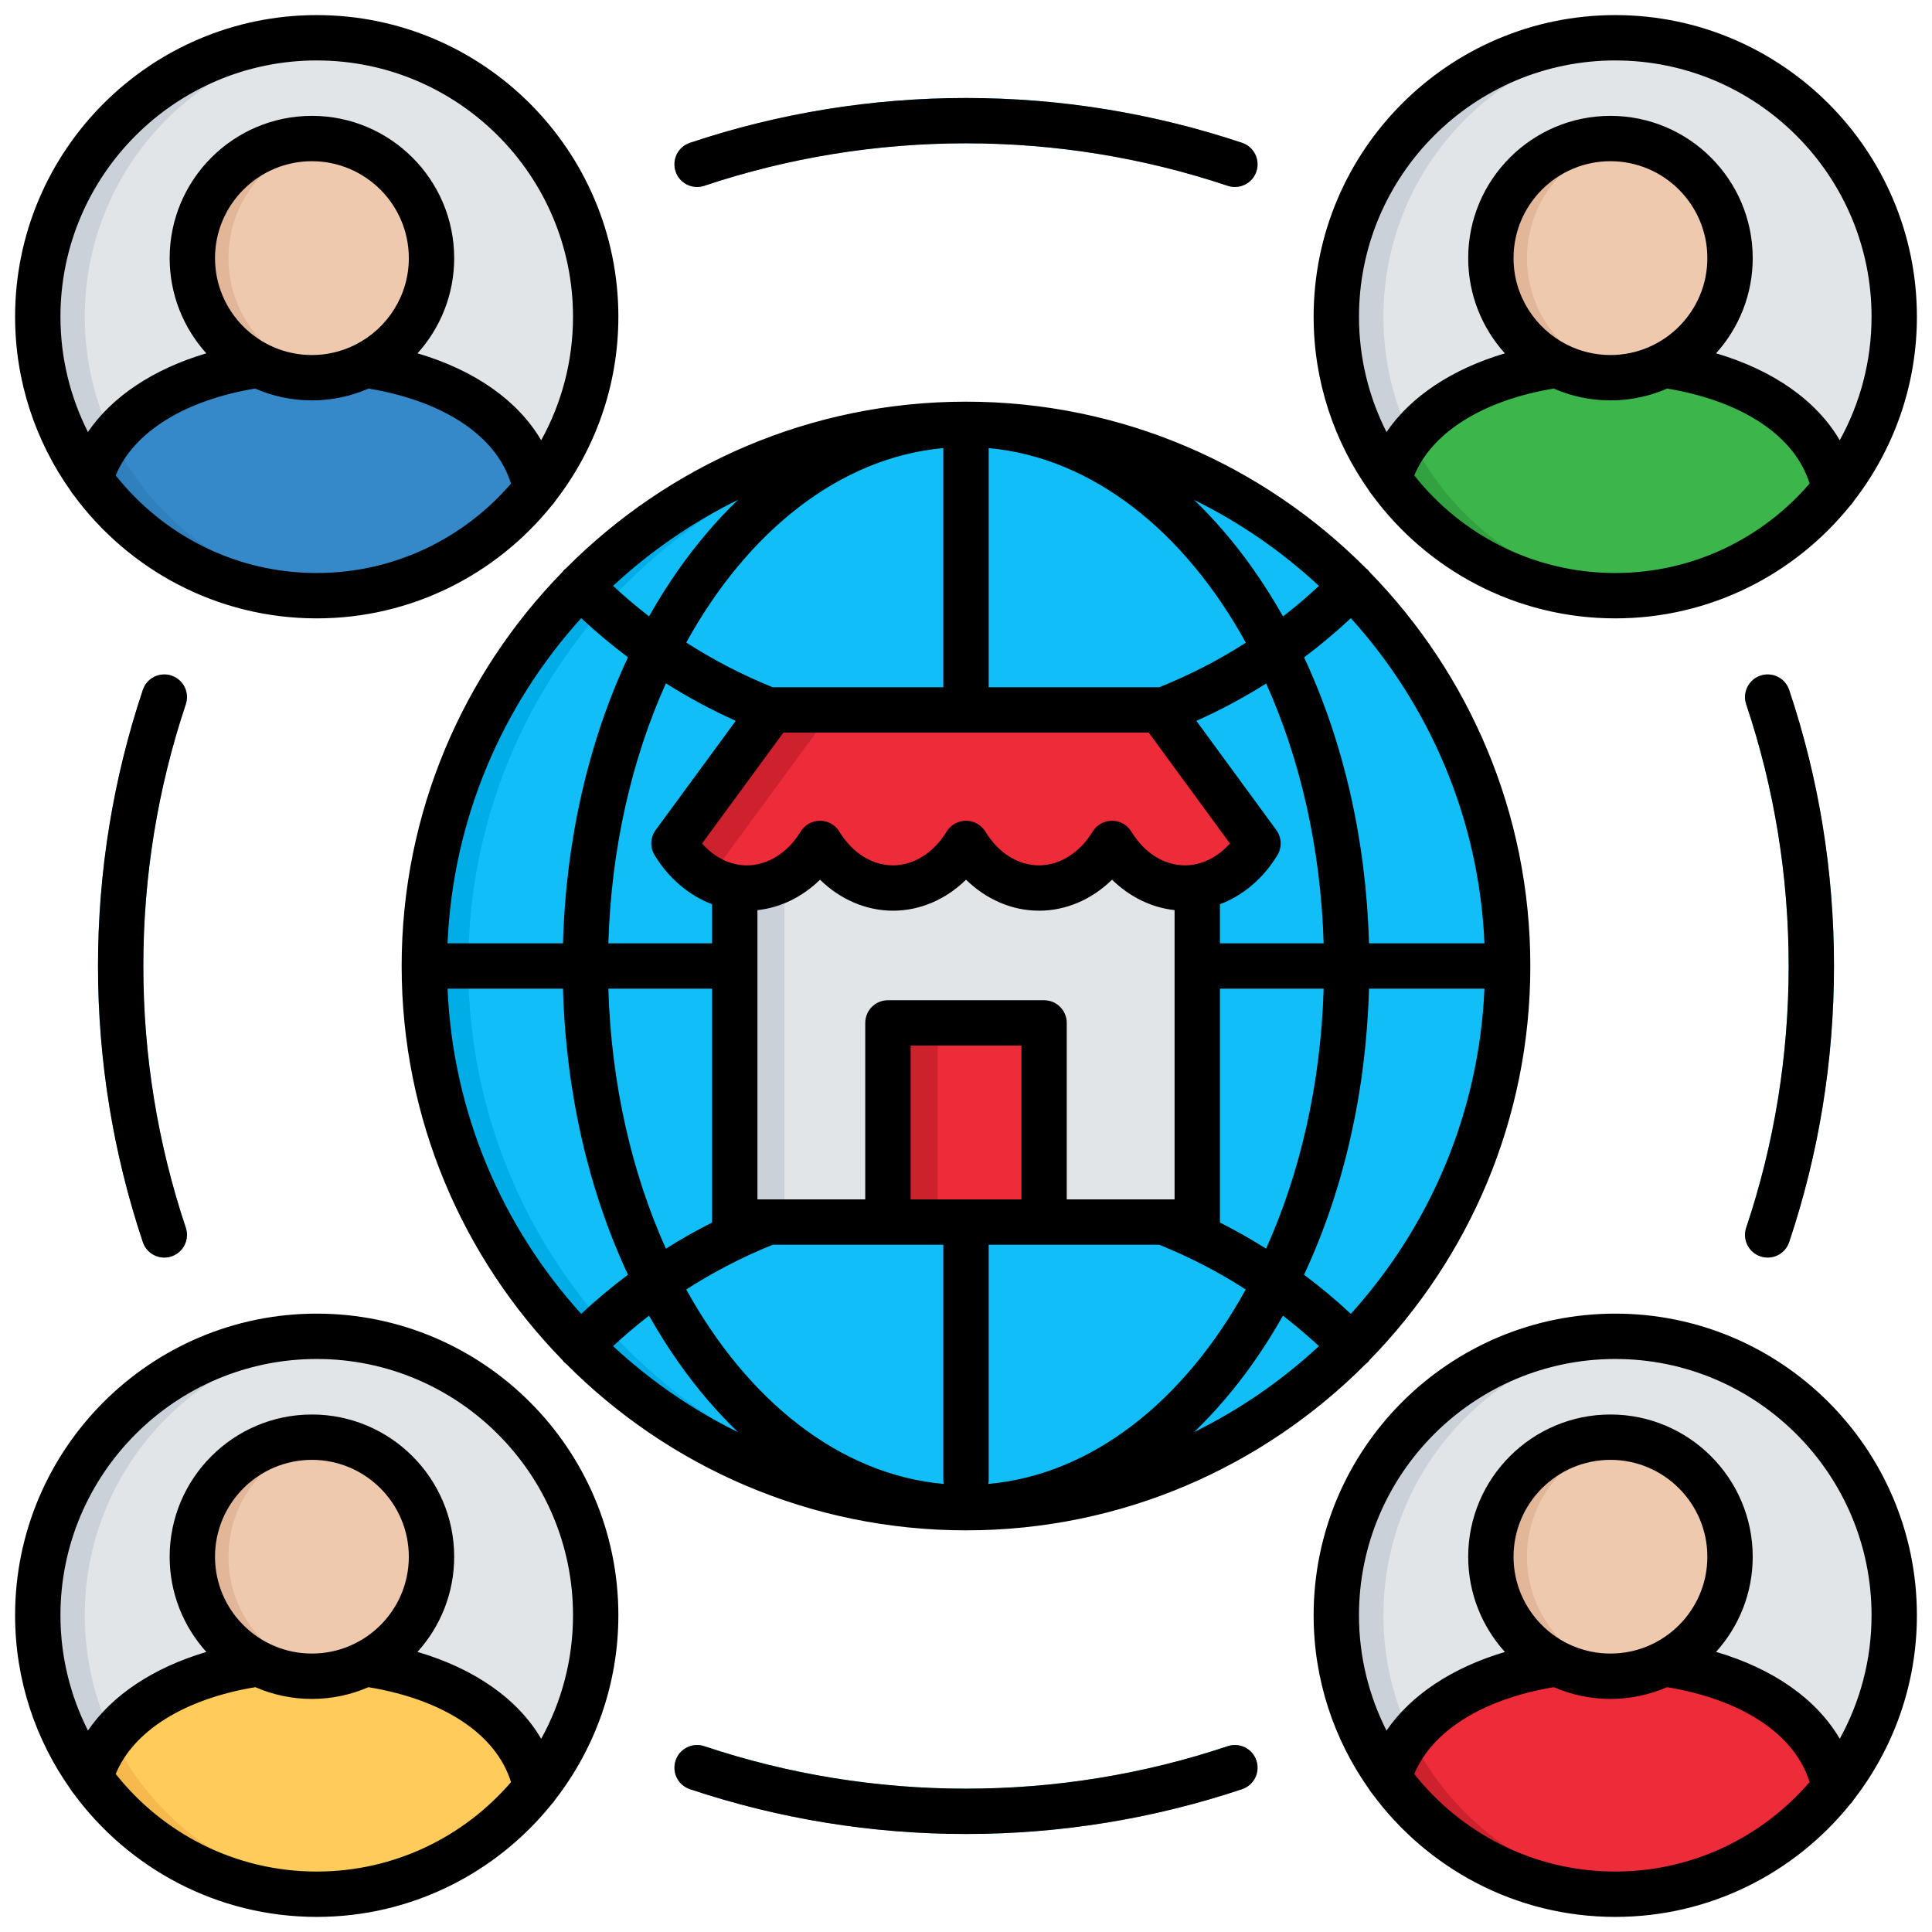
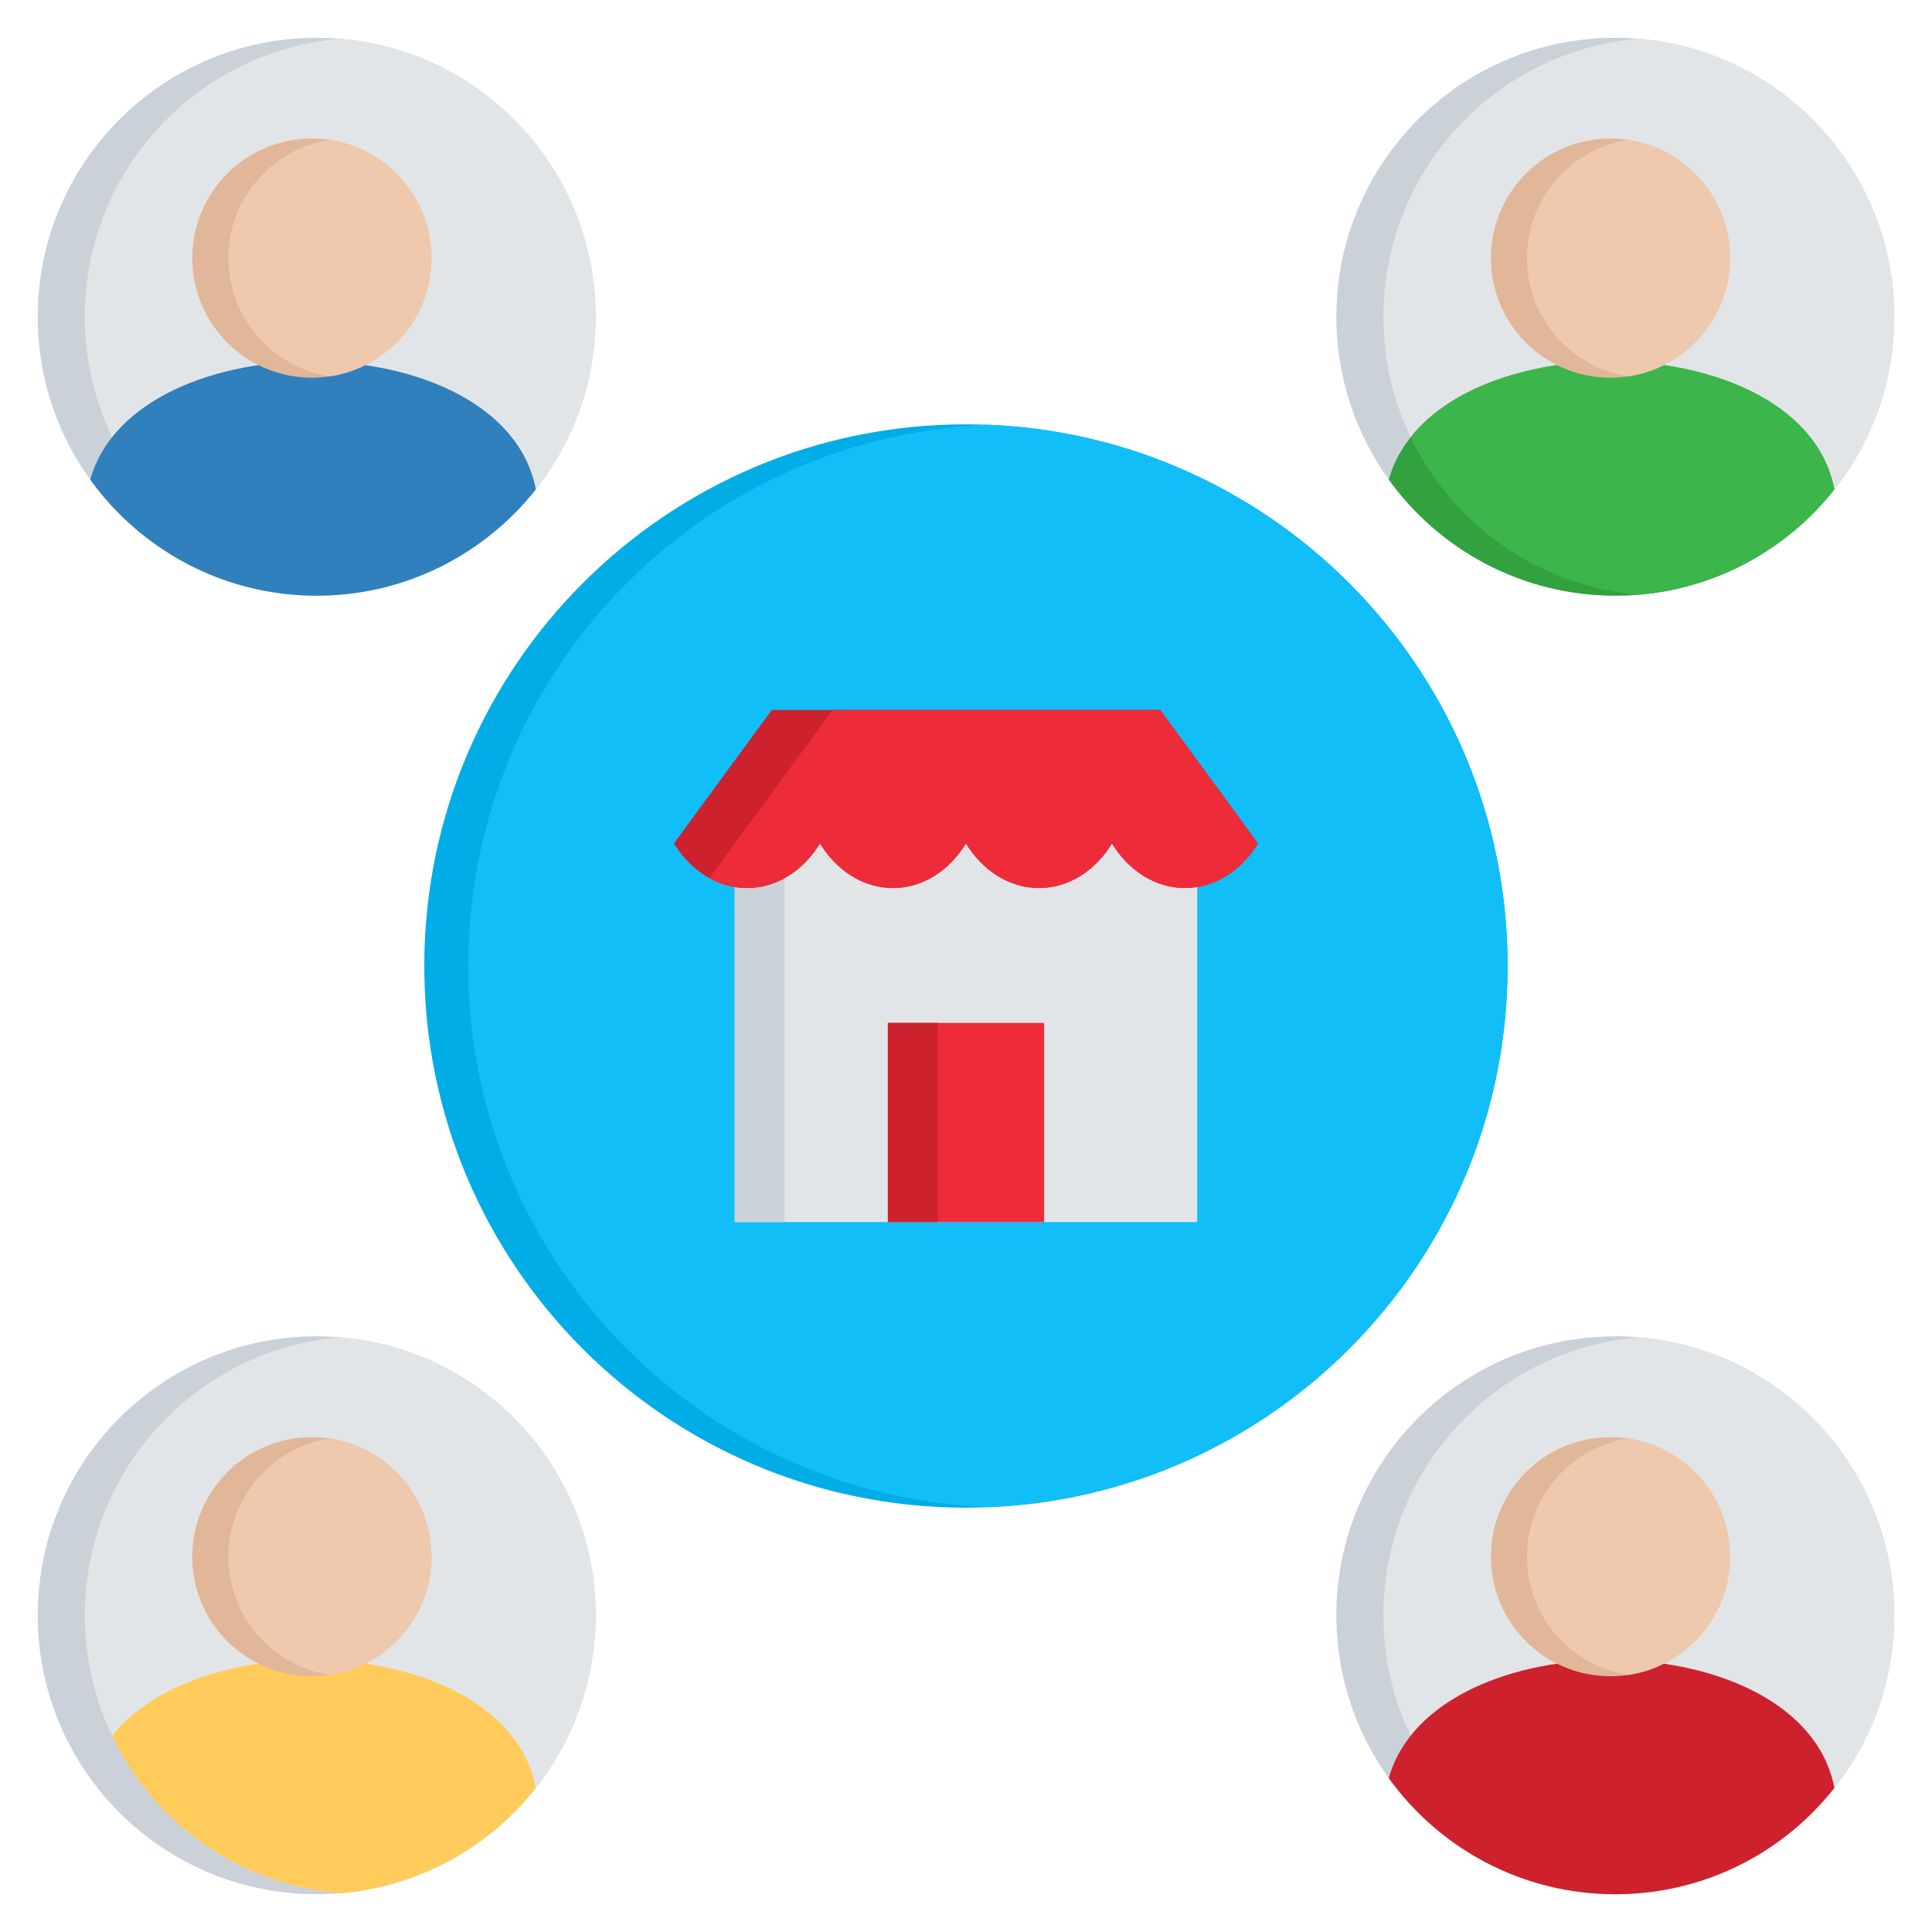
<svg xmlns="http://www.w3.org/2000/svg" id="Layer_1" viewBox="0 0 512 512" data-name="Layer 1">
-   <path d="m186.65 49.213c-3.146 1.049-6.52-.624-7.569-3.77-1.049-3.118.624-6.52 3.77-7.569 47.367-15.874 98.929-15.874 146.296 0 3.146 1.049 4.819 4.45 3.77 7.569-1.049 3.146-4.422 4.819-7.569 3.77-44.759-14.995-93.94-14.995-138.699 0zm276.123 137.424c-1.049-3.118.652-6.52 3.77-7.569 3.146-1.049 6.52.652 7.569 3.77 15.874 47.367 15.874 98.958 0 146.324-1.049 3.118-4.422 4.819-7.569 3.77-3.118-1.049-4.819-4.45-3.77-7.568 14.995-44.788 15.024-93.94 0-138.728zm-137.424 276.123c3.146-1.049 6.52.652 7.569 3.798 1.049 3.118-.624 6.52-3.77 7.569-47.367 15.846-98.929 15.846-146.296 0-3.146-1.049-4.819-4.45-3.77-7.569 1.049-3.146 4.422-4.847 7.569-3.798 44.759 15.024 93.94 15.024 138.699 0zm-276.122-137.396c1.049 3.118-.652 6.52-3.77 7.568-3.146 1.049-6.52-.652-7.569-3.77-15.874-47.367-15.874-98.958 0-146.324 1.049-3.118 4.422-4.819 7.569-3.77 3.118 1.049 4.819 4.45 3.77 7.569-14.995 44.787-15.024 93.94 0 138.728z" fill="#11bef7" />
  <path d="m255.986 112.453c79.285 0 143.546 64.261 143.546 143.547s-64.261 143.546-143.546 143.546-143.546-64.261-143.546-143.546 64.289-143.547 143.546-143.547z" fill="#00ade6" fill-rule="evenodd" />
  <path d="m261.825 112.567c76.564 3.061 137.707 66.104 137.707 143.433s-61.143 140.372-137.707 143.405c-76.592-3.033-137.735-66.075-137.735-143.405s61.143-140.372 137.735-143.433z" fill="#11bef7" fill-rule="evenodd" />
  <path d="m83.923 10.009c40.847 0 73.928 33.08 73.928 73.927s-33.08 73.928-73.928 73.928-73.928-33.108-73.928-73.927 33.109-73.928 73.928-73.928z" fill="#cad1d8" fill-rule="evenodd" />
  <path d="m90.159 10.265c37.928 3.175 67.691 34.923 67.691 73.672s-29.764 70.498-67.691 73.644c-37.899-3.146-67.691-34.923-67.691-73.644s29.792-70.498 67.691-73.672z" fill="#e2e5e7" fill-rule="evenodd" />
  <path d="m142.005 129.688c-8.532-44.39-106.101-45.241-118.091-2.579 13.436 18.624 35.291 30.756 60.009 30.756 23.556 0 44.532-11.027 58.082-28.177z" fill="#2f80bd" fill-rule="evenodd" />
-   <path d="m142.005 129.688c-7.682-40.053-87.902-44.646-112.309-13.805 11.083 23.046 33.761 39.487 60.491 41.726 20.976-1.786 39.487-12.302 51.817-27.921z" fill="#3589c9" fill-rule="evenodd" />
  <path d="m82.647 36.712c-17.49 0-31.691 14.202-31.691 31.691s14.202 31.691 31.691 31.691 31.691-14.173 31.691-31.691-14.202-31.691-31.691-31.691z" fill="#e2b698" fill-rule="evenodd" />
  <path d="m87.438 99.726c15.222-2.296 26.901-15.449 26.901-31.323s-11.679-29.027-26.901-31.323c-15.25 2.296-26.901 15.449-26.901 31.323s11.65 29.027 26.901 31.323z" fill="#efc9ae" fill-rule="evenodd" />
  <path d="m194.701 213.395h122.57v110.466h-122.57z" fill="#e2e5e7" />
  <path d="m235.293 271.08h41.414v52.781h-41.414z" fill="#ee2b39" />
  <g fill-rule="evenodd">
    <path d="m428.077 10.009c40.819 0 73.928 33.08 73.928 73.927s-33.109 73.928-73.928 73.928-73.928-33.109-73.928-73.928 33.081-73.927 73.928-73.927z" fill="#cad1d8" />
    <path d="m434.313 10.265c37.899 3.175 67.691 34.923 67.691 73.672s-29.792 70.498-67.691 73.644c-37.928-3.146-67.691-34.923-67.691-73.644s29.764-70.498 67.691-73.672z" fill="#e2e5e7" />
    <path d="m486.131 129.688c-8.504-44.39-106.101-45.241-118.091-2.579 13.436 18.624 35.32 30.756 60.038 30.756 23.556 0 44.532-11.027 58.054-28.177z" fill="#32a13f" />
    <path d="m486.131 129.688c-7.682-40.053-87.902-44.646-112.28-13.805 11.055 23.046 33.761 39.487 60.463 41.726 21.005-1.786 39.487-12.302 51.817-27.921z" fill="#3cb54b" />
    <path d="m426.773 36.712c-17.49 0-31.663 14.202-31.663 31.691s14.173 31.691 31.663 31.691 31.691-14.173 31.691-31.691-14.173-31.691-31.691-31.691z" fill="#e2b698" />
    <path d="m431.564 99.726c15.222-2.296 26.901-15.449 26.901-31.323s-11.679-29.027-26.901-31.323c-15.222 2.296-26.901 15.449-26.901 31.323s11.679 29.027 26.901 31.323z" fill="#efc9ae" />
    <path d="m428.077 354.135c40.819 0 73.928 33.109 73.928 73.928s-33.109 73.927-73.928 73.927-73.928-33.08-73.928-73.927 33.08-73.928 73.928-73.928z" fill="#cad1d8" />
    <path d="m434.313 354.391c37.899 3.175 67.691 34.951 67.691 73.673s-29.792 70.498-67.691 73.672c-37.928-3.175-67.691-34.951-67.691-73.672s29.764-70.498 67.691-73.673z" fill="#e2e5e7" />
    <path d="m486.131 473.814c-8.504-44.362-106.101-45.241-118.091-2.58 13.436 18.624 35.32 30.756 60.038 30.756 23.556 0 44.532-10.999 58.054-28.176z" fill="#cd212d" />
-     <path d="m486.131 473.814c-7.682-40.054-87.902-44.646-112.28-13.805 11.055 23.074 33.761 39.487 60.463 41.726 21.005-1.758 39.487-12.274 51.817-27.921z" fill="#ee2b39" />
    <path d="m426.773 380.866c-17.49 0-31.663 14.173-31.663 31.691s14.173 31.663 31.663 31.663 31.691-14.173 31.691-31.663-14.173-31.691-31.691-31.691z" fill="#e2b698" />
    <path d="m431.564 443.88c15.222-2.324 26.901-15.449 26.901-31.323s-11.679-29.027-26.901-31.351c-15.222 2.324-26.901 15.477-26.901 31.351s11.679 28.999 26.901 31.323z" fill="#efc9ae" />
    <path d="m83.923 354.135c40.847 0 73.928 33.109 73.928 73.928s-33.08 73.927-73.928 73.927-73.928-33.08-73.928-73.927 33.109-73.928 73.928-73.928z" fill="#cad1d8" />
    <path d="m90.159 354.391c37.928 3.175 67.691 34.951 67.691 73.673s-29.764 70.498-67.691 73.672c-37.899-3.175-67.691-34.951-67.691-73.672s29.792-70.498 67.691-73.673z" fill="#e2e5e7" />
-     <path d="m142.005 473.814c-8.532-44.362-106.101-45.241-118.091-2.58 13.436 18.624 35.291 30.756 60.009 30.756 23.556 0 44.532-10.999 58.082-28.176z" fill="#f7b84e" />
    <path d="m142.005 473.814c-7.682-40.054-87.902-44.646-112.309-13.805 11.083 23.074 33.761 39.487 60.491 41.726 20.976-1.758 39.487-12.274 51.817-27.921z" fill="#ffcb5b" />
    <path d="m82.647 380.866c-17.49 0-31.691 14.173-31.691 31.691s14.202 31.663 31.691 31.663 31.691-14.173 31.691-31.663-14.202-31.691-31.691-31.691z" fill="#e2b698" />
    <path d="m87.438 443.88c15.222-2.324 26.901-15.449 26.901-31.323s-11.679-29.027-26.901-31.351c-15.25 2.324-26.901 15.477-26.901 31.351s11.65 28.999 26.901 31.323z" fill="#efc9ae" />
  </g>
  <path d="m194.701 213.395h13.181v110.466h-13.181z" fill="#cad1d8" />
  <path d="m333.372 223.515c-4.337 7.143-11.395 11.821-19.332 11.821s-14.995-4.677-19.361-11.821c-4.337 7.143-11.395 11.821-19.332 11.821s-14.995-4.677-19.361-11.821c-4.337 7.143-11.395 11.821-19.332 11.821s-14.995-4.677-19.361-11.821c-4.337 7.143-11.395 11.821-19.332 11.821s-14.995-4.677-19.361-11.821l25.937-35.376h102.926z" fill="#cd212d" fill-rule="evenodd" />
  <path d="m333.372 223.515c-4.337 7.143-11.395 11.821-19.332 11.821s-14.995-4.677-19.361-11.821c-4.337 7.143-11.395 11.821-19.332 11.821s-14.995-4.677-19.361-11.821c-4.337 7.143-11.395 11.821-19.332 11.821s-14.995-4.677-19.361-11.821c-4.337 7.143-11.395 11.821-19.332 11.821-3.572 0-6.945-.936-9.978-2.608l7.71-10.545 24.973-34.044h86.797z" fill="#ee2b39" fill-rule="evenodd" />
  <path d="m235.293 271.08h13.181v52.781h-13.181z" fill="#cd212d" />
-   <path d="m163.874 428.063c0-44.077-35.859-79.938-79.937-79.938s-79.937 35.861-79.937 79.938c0 17.134 5.436 33.012 14.65 46.038.228.42.508.811.831 1.168 14.561 19.828 38.026 32.731 64.457 32.731 25.167 0 47.642-11.703 62.305-29.94.323-.324.603-.687.844-1.074 10.508-13.532 16.787-30.504 16.787-48.924zm-79.937-67.918c37.45 0 67.918 30.468 67.918 67.918 0 11.865-3.066 23.023-8.435 32.74-6.157-10.517-17.564-18.553-32.773-23.032 6.034-6.682 9.715-15.525 9.715-25.212 0-20.788-16.913-37.701-37.701-37.701s-37.701 16.913-37.701 37.701c0 9.693 3.685 18.542 9.726 25.225-14.034 4.168-24.943 11.42-31.38 20.83-4.65-9.191-7.288-19.565-7.288-30.55 0-37.45 30.468-67.918 67.918-67.918zm-26.958 52.413c0-14.161 11.521-25.682 25.682-25.682s25.682 11.521 25.682 25.682-11.521 25.653-25.682 25.653-25.682-11.508-25.682-25.653zm26.958 83.423c-21.577 0-40.822-10.126-53.272-25.862 4.726-11.45 18.239-19.892 37.004-23.002 4.598 1.999 9.666 3.115 14.991 3.115s10.389-1.114 14.985-3.112c20.07 3.313 33.895 12.559 37.779 25.162-12.465 14.494-30.916 23.7-51.488 23.7zm344.126-147.855c-44.078 0-79.937 35.86-79.937 79.938 0 17.132 5.436 33.01 14.648 46.036.229.421.509.813.833 1.17 14.561 19.828 38.025 32.731 64.456 32.731 25.121 0 47.56-11.659 62.225-29.838.414-.396.768-.847 1.054-1.341 10.43-13.505 16.657-30.414 16.657-48.759 0-44.077-35.859-79.938-79.937-79.938zm0 12.02c37.45 0 67.918 30.468 67.918 67.918 0 11.859-3.063 23.012-8.427 32.725-6.17-10.515-17.578-18.548-32.776-23.023 6.031-6.681 9.71-15.522 9.71-25.207 0-20.788-16.913-37.701-37.701-37.701s-37.7 16.913-37.7 37.701c0 9.696 3.687 18.547 9.73 25.23-14.026 4.169-24.935 11.423-31.379 20.836-4.654-9.193-7.294-19.572-7.294-30.562 0-37.45 30.468-67.918 67.918-67.918zm-26.958 52.413c0-14.161 11.521-25.682 25.682-25.682s25.682 11.521 25.682 25.682-11.521 25.653-25.682 25.653-25.682-11.508-25.682-25.653zm26.958 83.423c-21.575 0-40.818-10.124-53.268-25.858 4.746-11.453 18.26-19.895 37.007-23.004 4.596 1.998 9.662 3.112 14.985 3.112s10.394-1.116 14.992-3.115c20.046 3.306 33.873 12.545 37.788 25.145-12.466 14.506-30.924 23.72-51.505 23.72zm-64.457-364.838c14.561 19.829 38.026 32.732 64.457 32.732 25.123 0 47.563-11.66 62.228-29.842.412-.394.764-.843 1.049-1.334 10.432-13.506 16.66-30.416 16.66-48.762 0-44.077-35.859-79.938-79.937-79.938s-79.937 35.86-79.937 79.938c0 17.133 5.436 33.011 14.649 46.038.228.421.508.812.831 1.168zm64.457 20.712c-21.576 0-40.82-10.125-53.269-25.859 4.74-11.461 18.237-19.909 36.966-23.024 4.607 2.011 9.688 3.134 15.027 3.134s10.423-1.123 15.031-3.135c20.027 3.338 33.838 12.583 37.75 25.165-12.466 14.506-30.924 23.72-51.505 23.72zm-1.276-57.77c-4.129 0-8.031-.985-11.491-2.725-.021-.01-.042-.022-.064-.033-8.371-4.237-14.127-12.918-14.127-22.924 0-14.161 11.521-25.682 25.682-25.682s25.682 11.521 25.682 25.682-11.521 25.682-25.682 25.682zm1.276-78.066c37.45 0 67.918 30.468 67.918 67.918 0 11.859-3.063 23.014-8.428 32.727-6.169-10.509-17.576-18.548-32.772-23.038 6.029-6.686 9.707-15.532 9.707-25.222 0-20.788-16.913-37.701-37.701-37.701s-37.7 16.913-37.7 37.701c0 9.697 3.682 18.548 9.718 25.235-14.023 4.172-24.929 11.432-31.37 20.853-4.651-9.192-7.29-19.568-7.29-30.555 0-37.45 30.468-67.918 67.918-67.918zm-378.82 170.621c-7.468 22.35-11.255 45.686-11.255 69.359s3.787 47.01 11.255 69.358c1.052 3.147-.647 6.552-3.795 7.604-.632.212-1.274.312-1.906.312-2.514 0-4.858-1.59-5.699-4.106-7.879-23.578-11.875-48.195-11.875-73.167s3.995-49.588 11.875-73.168c1.052-3.149 4.455-4.853 7.604-3.795 3.147 1.052 4.847 4.456 3.795 7.604zm283.72 279.91c1.052 3.148-.647 6.553-3.795 7.604-23.577 7.88-48.194 11.876-73.167 11.876s-49.591-3.996-73.168-11.876c-3.148-1.052-4.847-4.456-3.795-7.604 1.053-3.147 4.46-4.849 7.604-3.794 22.347 7.469 45.682 11.255 69.358 11.255s47.011-3.786 69.358-11.255c3.145-1.057 6.553.646 7.604 3.794zm-153.926-421.103c-1.052-3.147.647-6.552 3.795-7.604 23.58-7.88 48.197-11.876 73.168-11.876s49.587 3.996 73.167 11.876c3.148 1.052 4.847 4.456 3.795 7.604-.841 2.517-3.185 4.106-5.699 4.106-.632 0-1.274-.1-1.906-.312-22.35-7.468-45.685-11.255-69.358-11.255s-47.009 3.787-69.358 11.255c-3.148 1.056-6.553-.646-7.604-3.795zm283.722 279.904c7.467-22.261 11.253-45.594 11.253-69.352s-3.787-47.091-11.253-69.353c-1.056-3.146.64-6.553 3.786-7.608 3.146-1.057 6.553.64 7.608 3.786 7.881 23.496 11.877 48.116 11.877 73.175s-3.996 49.679-11.877 73.174c-.843 2.513-3.185 4.1-5.696 4.1-.634 0-1.278-.101-1.912-.313-3.146-1.056-4.842-4.462-3.786-7.608zm-100.322-174.401c-.141-.139-.303-.243-.454-.365-27.103-27.248-64.606-44.141-105.983-44.141s-78.88 16.893-105.982 44.141c-.151.123-.313.227-.455.366-.207.204-.372.431-.543.656-26.325 26.971-42.576 63.818-42.576 104.394s16.248 77.416 42.569 104.387c.173.228.341.458.55.664.144.142.308.248.462.373 27.102 27.243 64.602 44.132 105.974 44.132s78.872-16.889 105.974-44.132c.154-.125.318-.231.462-.373.209-.206.377-.436.549-.663 26.322-26.97 42.57-63.814 42.57-104.388s-16.25-77.423-42.576-104.394c-.171-.224-.337-.452-.543-.656zm-4.454 197.232c-3.939-3.669-8.082-7.13-12.4-10.362 10.495-22.459 16.456-48.497 17.22-75.811h30.595c-1.429 33.071-14.586 63.152-35.416 86.173zm-203.965 0c-20.829-23.021-33.986-53.102-35.415-86.173h30.595c.765 27.311 6.728 53.347 17.225 75.808-4.32 3.232-8.464 6.695-12.405 10.365zm0-184.366c3.942 3.671 8.086 7.133 12.405 10.365-10.498 22.461-16.461 48.497-17.226 75.809h-30.595c1.429-33.072 14.586-63.153 35.416-86.174zm87.299 154.035v-40.762h29.367v40.762zm35.376-52.781h-41.386c-3.319 0-6.009 2.69-6.009 6.01v46.771h-28.574v-76.656c6.146-.658 11.938-3.503 16.593-8.067 5.358 5.239 12.204 8.216 19.351 8.216s13.999-2.976 19.342-8.216c5.358 5.239 12.204 8.216 19.351 8.216s13.999-2.976 19.342-8.216c4.66 4.556 10.444 7.398 16.573 8.063v76.66h-28.574v-46.771c0-3.319-2.69-6.01-6.009-6.01zm-69.096-70.922h96.833l21.517 29.38c-3.266 3.683-7.521 5.797-11.894 5.797-5.571 0-10.759-3.26-14.232-8.944-1.092-1.786-3.035-2.876-5.128-2.876h-.009c-2.097.003-4.04 1.099-5.128 2.891-3.395 5.592-8.702 8.93-14.196 8.93-5.571 0-10.759-3.26-14.232-8.944-1.092-1.786-3.035-2.876-5.128-2.876h-.009c-2.097.003-4.04 1.099-5.128 2.891-3.395 5.592-8.702 8.93-14.196 8.93-5.571 0-10.759-3.26-14.232-8.944-1.092-1.786-3.035-2.876-5.128-2.876h-.008c-2.097.003-4.041 1.099-5.128 2.891-3.395 5.592-8.702 8.93-14.196 8.93-4.442 0-8.641-2.072-11.921-5.794l21.543-29.383zm115.698 45.488c6.082-2.291 11.462-6.801 15.228-13.004 1.261-2.076 1.147-4.709-.289-6.669l-21.189-28.932c6.42-2.865 12.591-6.173 18.506-9.895 8.979 19.984 14.474 43.541 15.229 68.853h-27.485v-10.354zm-16.07-57.508h-45.215v-63.382c27.537 2.508 51.923 22.116 68.15 51.573-7.228 4.639-14.886 8.583-22.935 11.81zm-57.234-63.382v63.382h-45.21c-7.955-3.198-15.645-7.182-22.917-11.851 16.228-29.433 40.603-49.025 68.127-51.531zm-55.012 72.284-21.211 28.93c-1.441 1.966-1.553 4.607-.282 6.688 3.779 6.183 9.155 10.682 15.219 12.975v10.367h-27.486c.755-25.332 6.258-48.906 15.25-68.9 5.944 3.744 12.134 7.079 18.509 9.94zm-33.759 70.979h27.486v61.852c0 .039.005.077.006.116-4.178 2.115-8.267 4.426-12.242 6.93-8.992-19.993-14.494-43.567-15.249-68.897zm43.57 67.861h45.201v62.276c0 .381.039.753.107 1.115-27.568-2.465-51.985-22.069-68.234-51.54 7.277-4.671 14.971-8.658 22.926-11.852zm57.112 63.391c.068-.362.107-.733.107-1.115v-62.276h45.201c7.955 3.194 15.649 7.18 22.926 11.851-16.249 29.47-40.666 49.074-68.234 51.54zm61.387-69.285c0-.039.006-.077.006-.116v-61.852h27.485c-.755 25.331-6.257 48.904-15.249 68.897-3.975-2.504-8.064-4.815-12.242-6.93zm39.514-73.987c-.764-27.299-6.719-53.323-17.203-75.774 4.291-3.223 8.422-6.69 12.387-10.395 20.827 23.021 33.982 53.1 35.412 86.169h-30.595zm-13.265-94.722c-3.068 2.853-6.24 5.558-9.52 8.099-2.412-4.274-4.996-8.394-7.761-12.328-4.891-6.96-10.188-13.156-15.814-18.561 12.144 5.966 23.282 13.672 33.094 22.789zm-169.784-4.229c-2.76 3.926-5.339 8.037-7.747 12.301-3.302-2.547-6.485-5.246-9.539-8.077 9.818-9.122 20.963-16.83 33.115-22.798-5.63 5.408-10.932 11.608-15.828 18.573zm-17.287 205.697c3.054-2.83 6.238-5.527 9.541-8.074 2.408 4.264 4.987 8.374 7.746 12.299 4.896 6.965 10.197 13.164 15.827 18.572-12.151-5.967-23.297-13.675-33.114-22.797zm169.791 4.224c2.757-3.924 5.335-8.032 7.741-12.294 3.3 2.546 6.482 5.241 9.535 8.069-9.811 9.116-20.948 16.82-33.09 22.785 5.626-5.405 10.922-11.601 15.814-18.561zm-312.777-229.816c14.561 19.828 38.025 32.731 64.456 32.731 25.171 0 47.647-11.706 62.311-29.947.319-.321.597-.68.836-1.063 10.51-13.533 16.79-30.506 16.79-48.927 0-44.077-35.859-79.938-79.937-79.938s-79.937 35.86-79.937 79.937c0 17.134 5.437 33.012 14.65 46.039.228.42.508.811.831 1.167zm64.456 20.711c-21.578 0-40.823-10.127-53.273-25.864 4.72-11.458 18.216-19.906 36.963-23.023 4.609 2.013 9.692 3.136 15.034 3.136s10.417-1.122 15.024-3.132c20.05 3.345 33.86 12.597 37.74 25.182-12.465 14.494-30.916 23.7-51.488 23.7zm10.322-60.548c-.075.035-.146.074-.219.112-3.432 1.704-7.294 2.667-11.378 2.667-14.161 0-25.682-11.521-25.682-25.682s11.521-25.682 25.682-25.682 25.682 11.521 25.682 25.682c0 9.989-5.736 18.658-14.085 22.903zm-10.322-75.288c37.45 0 67.918 30.468 67.918 67.918 0 11.865-3.066 23.025-8.436 32.741-6.156-10.511-17.562-18.552-32.768-23.047 6.032-6.686 9.712-15.535 9.712-25.228 0-20.788-16.913-37.701-37.701-37.701s-37.701 16.913-37.701 37.701c0 9.694 3.68 18.543 9.714 25.23-14.031 4.172-24.937 11.429-31.371 20.847-4.648-9.189-7.284-19.561-7.284-30.543 0-37.45 30.468-67.918 67.918-67.918z" />
</svg>